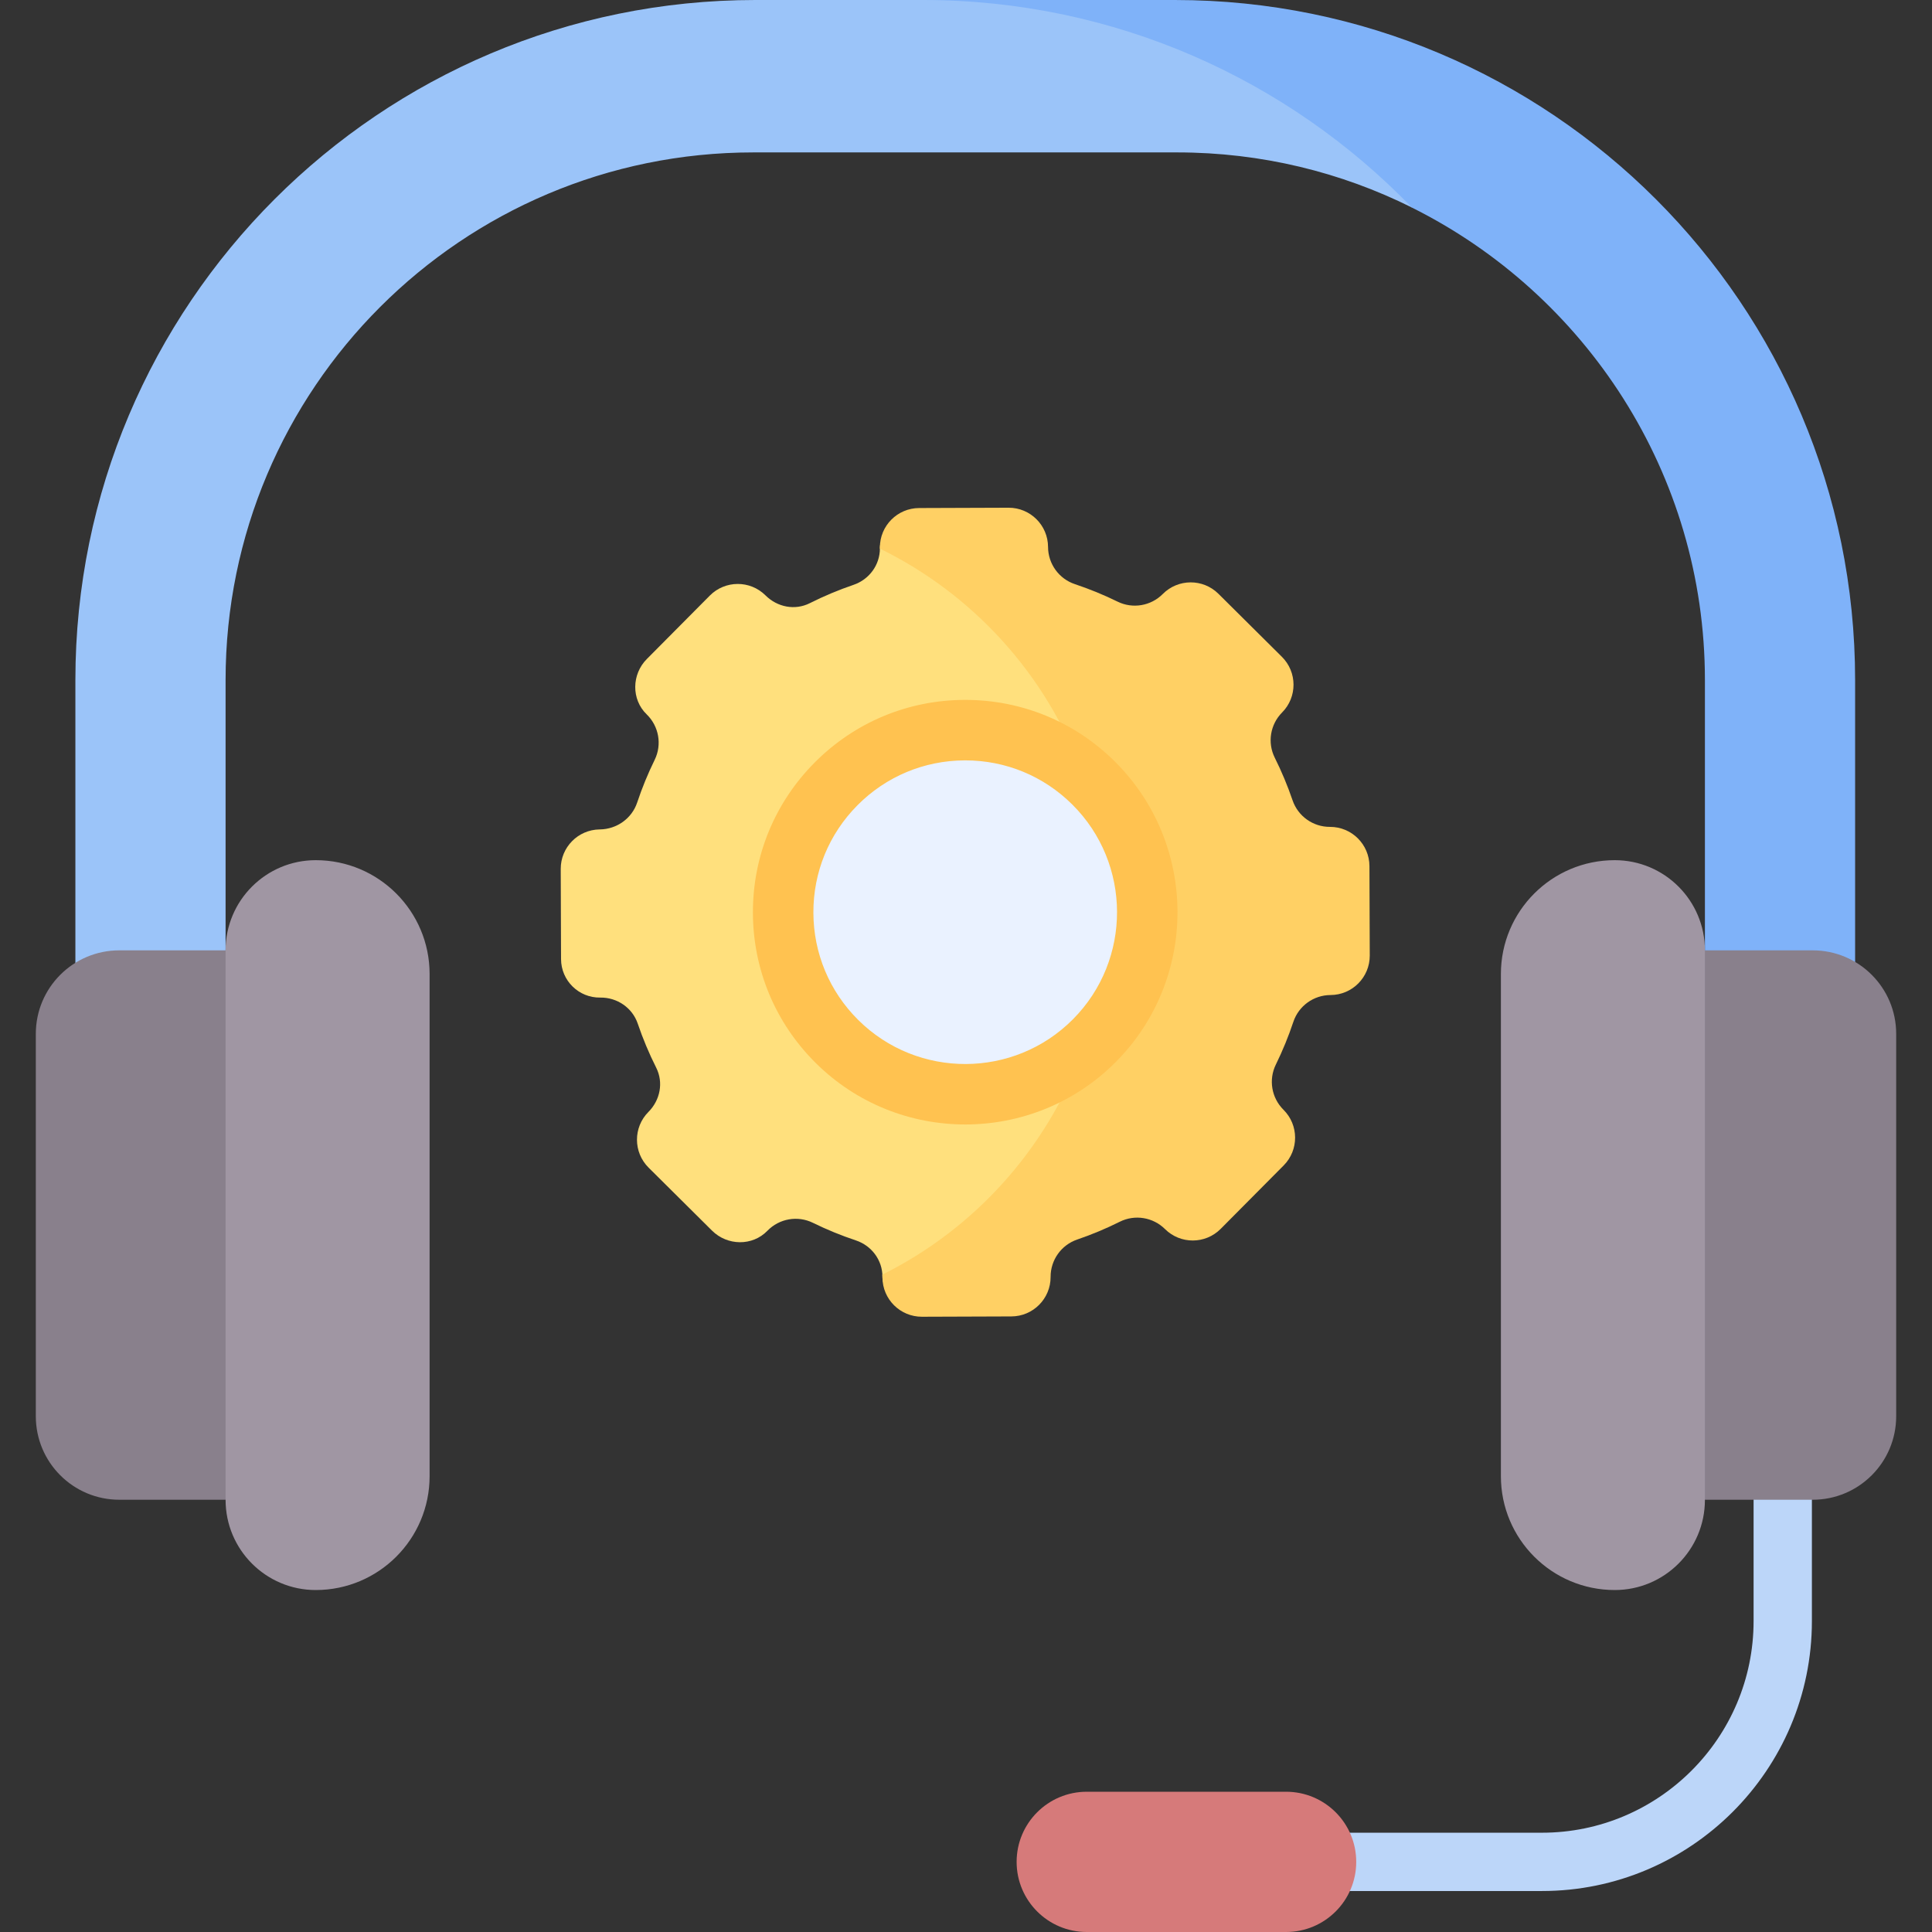
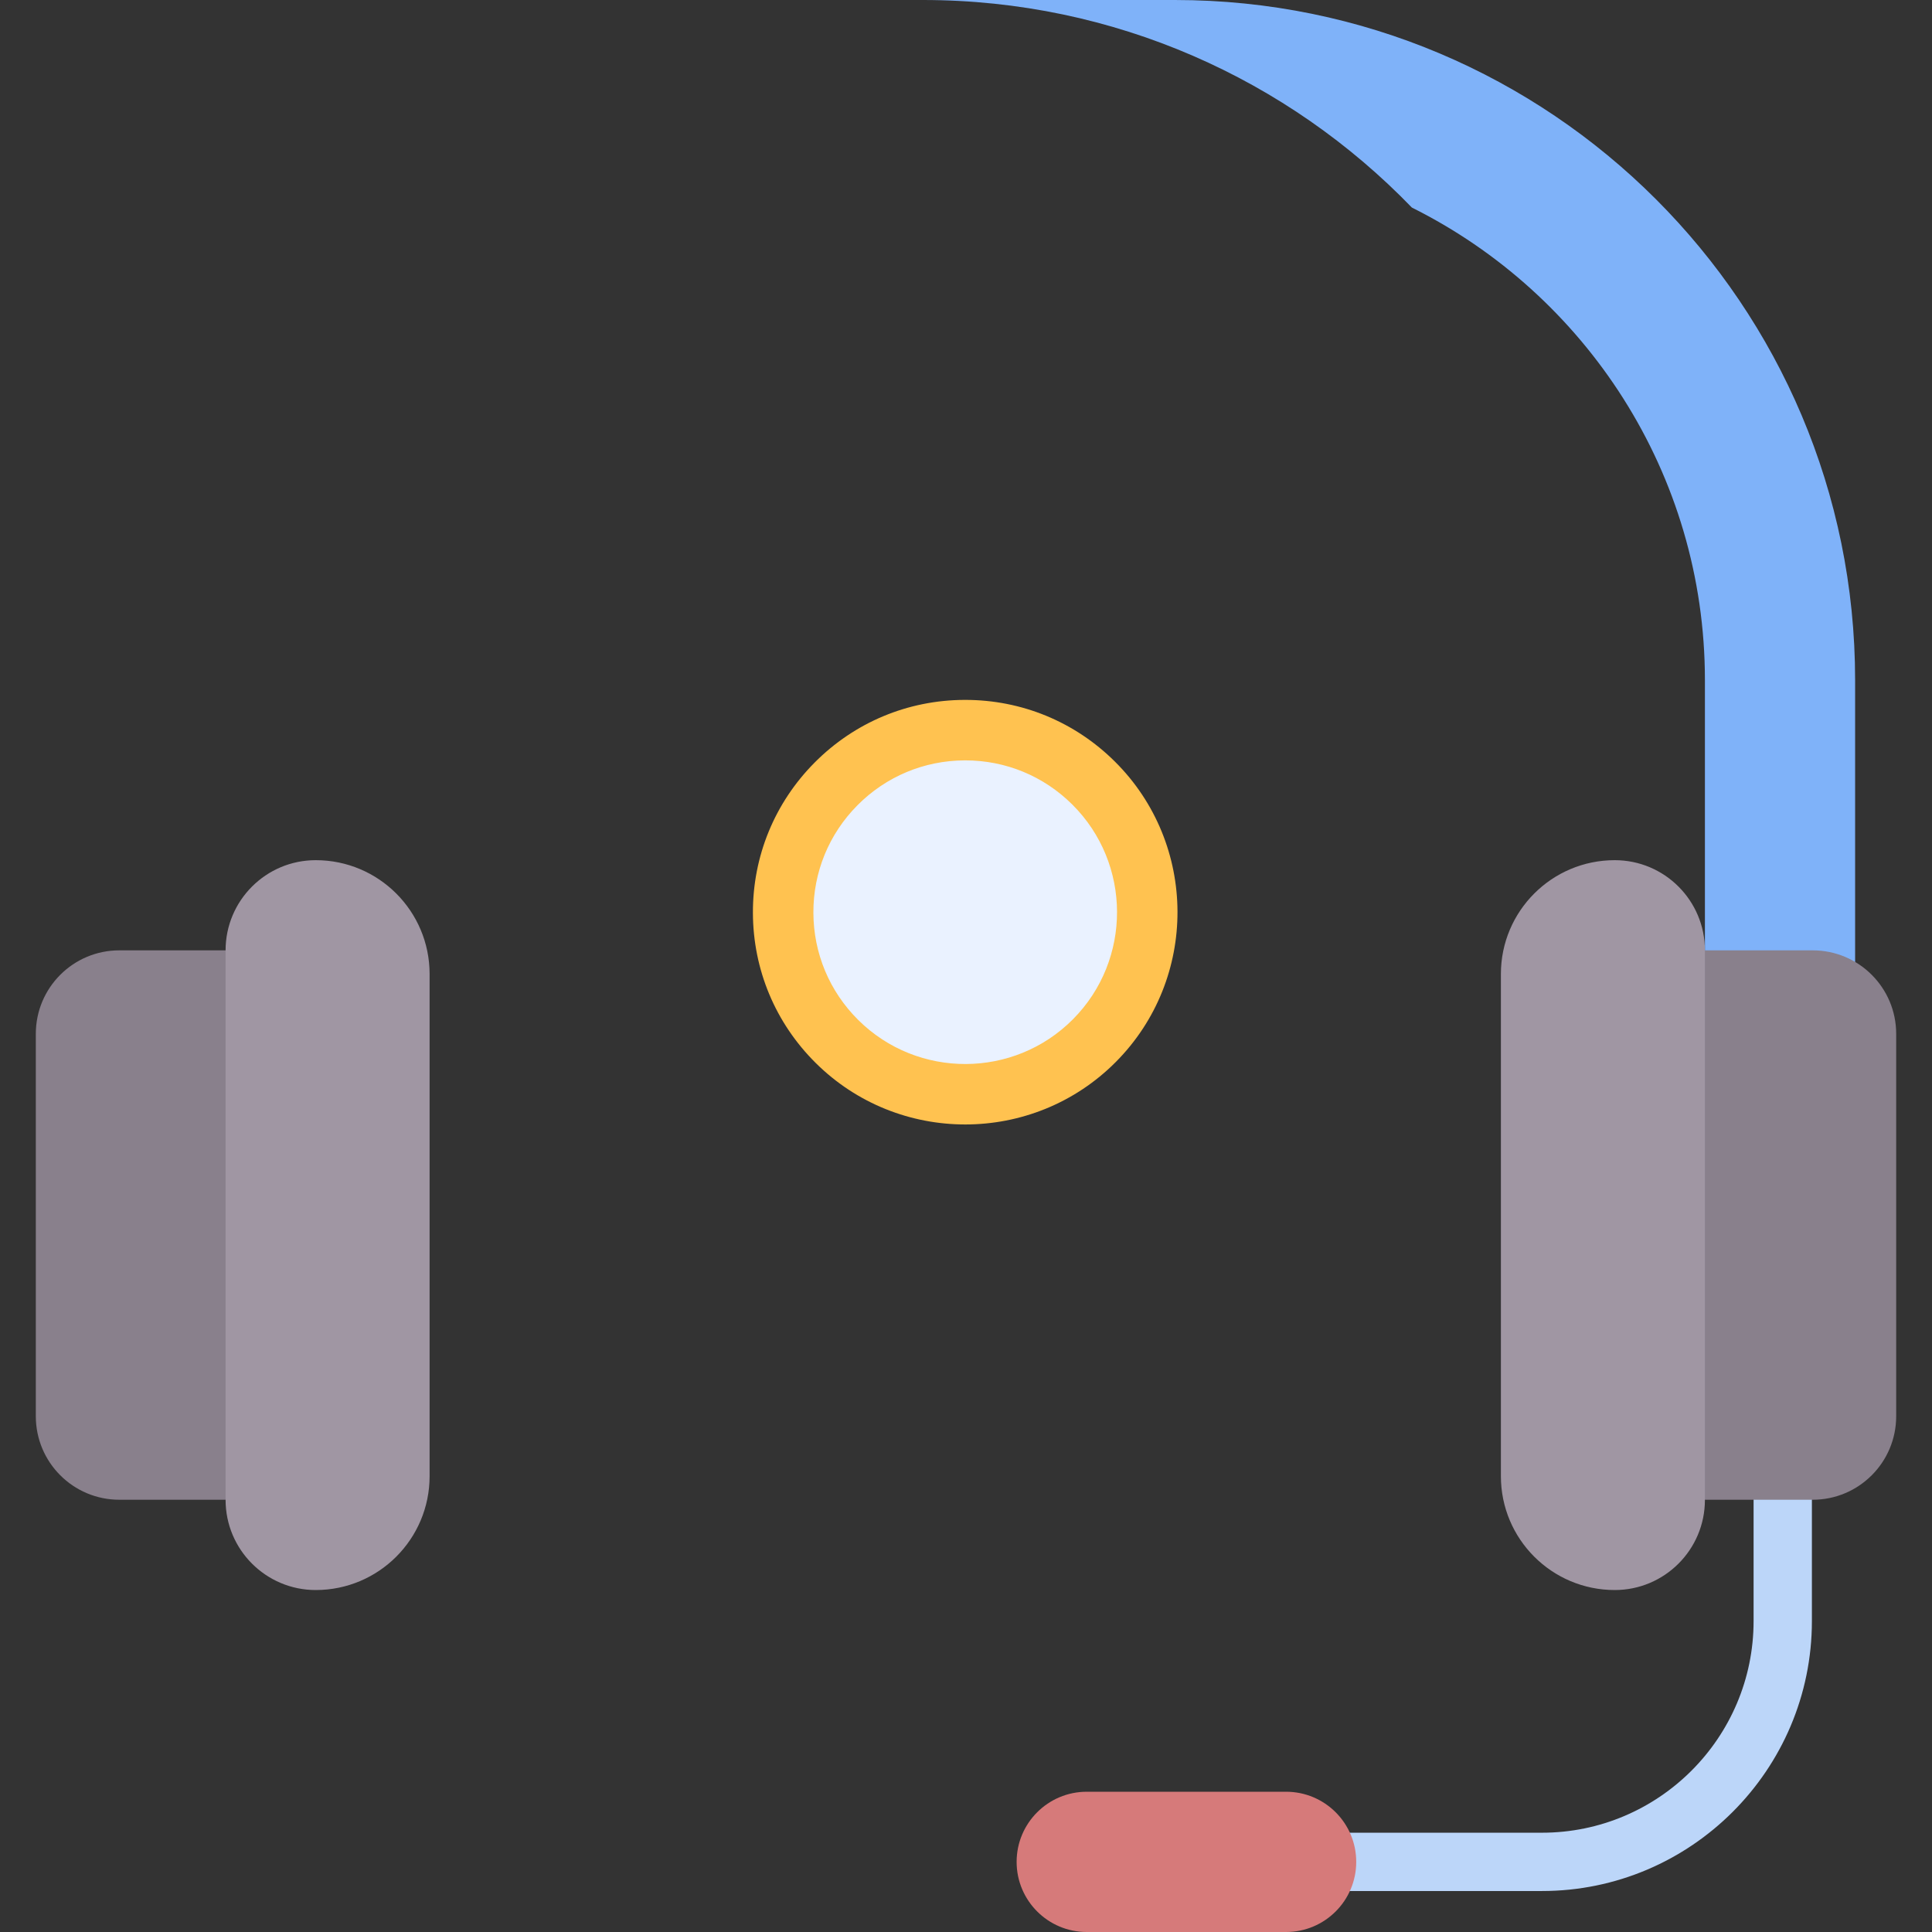
<svg xmlns="http://www.w3.org/2000/svg" id="Capa_1" enable-background="new 0 0 512 512" height="512" viewBox="0 0 512 512" width="512">
  <rect x="0" y="0" width="512" height="512" fill="#333333" stroke="none" />
  <g>
    <g>
      <g>
        <g>
          <g>
            <path d="m408.622 501.141h-58.479c-4.268 0-7.726-3.459-7.726-7.726s3.459-7.726 7.726-7.726h58.479c30.932 0 56.097-25.164 56.097-56.096v-41.415c0-4.267 3.459-7.726 7.726-7.726s7.726 3.459 7.726 7.726v41.415c0 39.451-32.097 71.548-71.549 71.548z" fill="#bcd6f9" />
          </g>
          <g>
            <g>
-               <path d="m374.695 45.929c-23.566-22.469-53.225-37.794-86.285-44.467-4.802-.97-9.69-1.462-14.589-1.462h-73.607c-99.543 0-180.237 80.695-180.237 180.237v169.793h39.805v-169.79c0-77.235 62.612-139.847 139.847-139.847h112.344c22.329 0 43.452 5.26 62.196 14.606 2.901-2.231 3.176-6.544.526-9.07z" fill="#9bc4f9" />
-             </g>
+               </g>
            <g>
              <path d="m311.388 0h-66.838c50.885 0 96.838 21.094 129.61 55.006 45.99 22.93 77.66 70.449 77.66 125.234v169.79h39.805v-169.793c0-99.542-80.695-180.237-180.237-180.237z" fill="#7fb2f9" />
            </g>
            <g>
              <g>
                <g>
                  <path d="m9.492 273.982v101.336c0 12.222 9.908 22.13 22.13 22.13h64.464v-145.596h-64.464c-12.223 0-22.13 9.908-22.13 22.13z" fill="#89808c" />
                </g>
                <path d="m83.679 421.376c-13.198 0-23.897-10.699-23.897-23.897v-145.627c0-13.198 10.699-23.897 23.897-23.897 16.662 0 30.17 13.507 30.17 30.17v133.082c0 16.662-13.508 30.169-30.17 30.169z" fill="#a096a3" />
              </g>
              <g>
                <g>
                  <path d="m502.508 273.982v101.336c0 12.222-9.908 22.13-22.13 22.13h-64.863v-145.596h64.863c12.223 0 22.13 9.908 22.13 22.13z" fill="#89808c" />
                </g>
                <path d="m427.923 421.376c13.198 0 23.897-10.699 23.897-23.897v-145.627c0-13.198-10.699-23.897-23.897-23.897-16.662 0-30.17 13.507-30.17 30.17v133.082c0 16.662 13.507 30.169 30.17 30.169z" fill="#a096a3" />
              </g>
            </g>
          </g>
          <path d="m340.829 512h-52.828c-10.264 0-18.585-8.321-18.585-18.585 0-10.264 8.321-18.585 18.585-18.585h52.828c10.264 0 18.585 8.321 18.585 18.585 0 10.264-8.321 18.585-18.585 18.585z" fill="#d67a7a" />
        </g>
-         <path d="m233.858 338.348v.204.054c.022 2.542 2.87 4.084 5.088 2.84 23.598-13.235 43.878-35.253 53.217-60.678 4.84-15.236 11.895-41.651.003-78.028-9.53-25.953-29.864-47.461-54.058-60.513-2.176-1.174-4.923.352-4.926 2.825v.052.249c0 4.389-2.843 8.225-6.998 9.64-3.938 1.341-7.803 2.958-11.564 4.85-3.955 1.99-8.608 1.068-11.748-2.054-4.089-4.065-10.698-4.043-14.76.047l-16.696 16.813c-4.025 4.053-4.144 10.69-.041 14.664 3.244 3.142 4.105 8.014 2.119 12.059-1.809 3.686-3.355 7.467-4.639 11.316-1.409 4.225-5.402 7.049-9.855 7.118l-.126.002c-5.713.088-10.293 4.755-10.273 10.468l.083 23.902c.02 5.697 4.691 10.28 10.387 10.191 4.453-.07 8.51 2.69 9.941 6.907 1.347 3.97 2.975 7.865 4.882 11.656 1.989 3.954 1.065 8.607-2.055 11.746-4.064 4.089-4.042 10.698.048 14.759l16.813 16.696c4.053 4.025 10.69 4.144 14.665.041 3.143-3.244 8.014-4.105 12.059-2.119 3.709 1.82 7.516 3.375 11.391 4.663 4.176 1.391 7.043 5.229 7.043 9.63z" fill="#ffe07d" />
-         <path d="m362.917 229.528c-.02-5.762-4.708-10.417-10.47-10.397h-.004c-4.471.015-8.458-2.818-9.902-7.05-1.311-3.84-2.883-7.61-4.717-11.283-1.994-3.993-1.202-8.815 1.943-11.982 4.06-4.089 4.037-10.695-.052-14.755l-16.813-16.696c-4.089-4.06-10.695-4.037-14.756.052-3.145 3.167-7.961 3.993-11.968 2.027-3.685-1.809-7.466-3.355-11.315-4.638-4.242-1.414-7.103-5.382-7.119-9.853v-.004c-.02-5.762-4.708-10.417-10.47-10.397l-23.694.083c-5.762.02-10.417 4.708-10.397 10.47v.004c0 .094-.008.186-.01.279 24.709 12.077 44.088 33.372 53.65 59.411 11.265 34.457 4.581 59.478-.003 73.91-9.478 25.805-28.599 46.949-52.993 59.079.019.252.032.505.033.76v.004c.02 5.762 4.708 10.417 10.47 10.397l23.694-.083c5.762-.02 10.417-4.708 10.397-10.47v-.004c-.016-4.471 2.818-8.458 7.05-9.902 3.84-1.31 7.61-2.883 11.283-4.717 3.993-1.994 8.815-1.202 11.982 1.943 4.089 4.06 10.695 4.037 14.755-.052l16.696-16.813c4.06-4.089 4.037-10.695-.052-14.755-3.167-3.145-3.993-7.961-2.027-11.968 1.809-3.685 3.355-7.466 4.638-11.315 1.414-4.242 5.382-7.103 9.853-7.119h.004c5.762-.02 10.417-4.708 10.397-10.47z" fill="#ffd064" />
      </g>
    </g>
    <ellipse cx="255.801" cy="241.75" fill="#eaf2ff" rx="48.257" ry="48.257" transform="matrix(.941 -.34 .34 .941 -66.89 101.224)" />
    <g>
      <path d="m255.799 297.995c-14.345 0-28.69-5.434-39.648-16.316-10.665-10.591-16.568-24.701-16.621-39.732s5.751-29.182 16.342-39.847 24.701-16.568 39.732-16.621c.067-.001.135-.001.202-.001 14.956 0 29.027 5.799 39.646 16.343 22.016 21.863 22.141 57.562.279 79.579h-.001c-10.981 11.059-25.456 16.595-39.931 16.595zm.005-96.488c-.049 0-.096 0-.145.001-10.749.038-20.84 4.259-28.415 11.886-7.575 7.628-11.725 17.748-11.687 28.498.038 10.749 4.259 20.84 11.887 28.415 15.744 15.635 41.275 15.546 56.913-.199h-.001c15.637-15.746 15.547-41.276-.199-56.912-7.592-7.541-17.657-11.689-28.353-11.689zm34.24 74.247h.01z" fill="#ffc250" />
    </g>
  </g>
</svg>